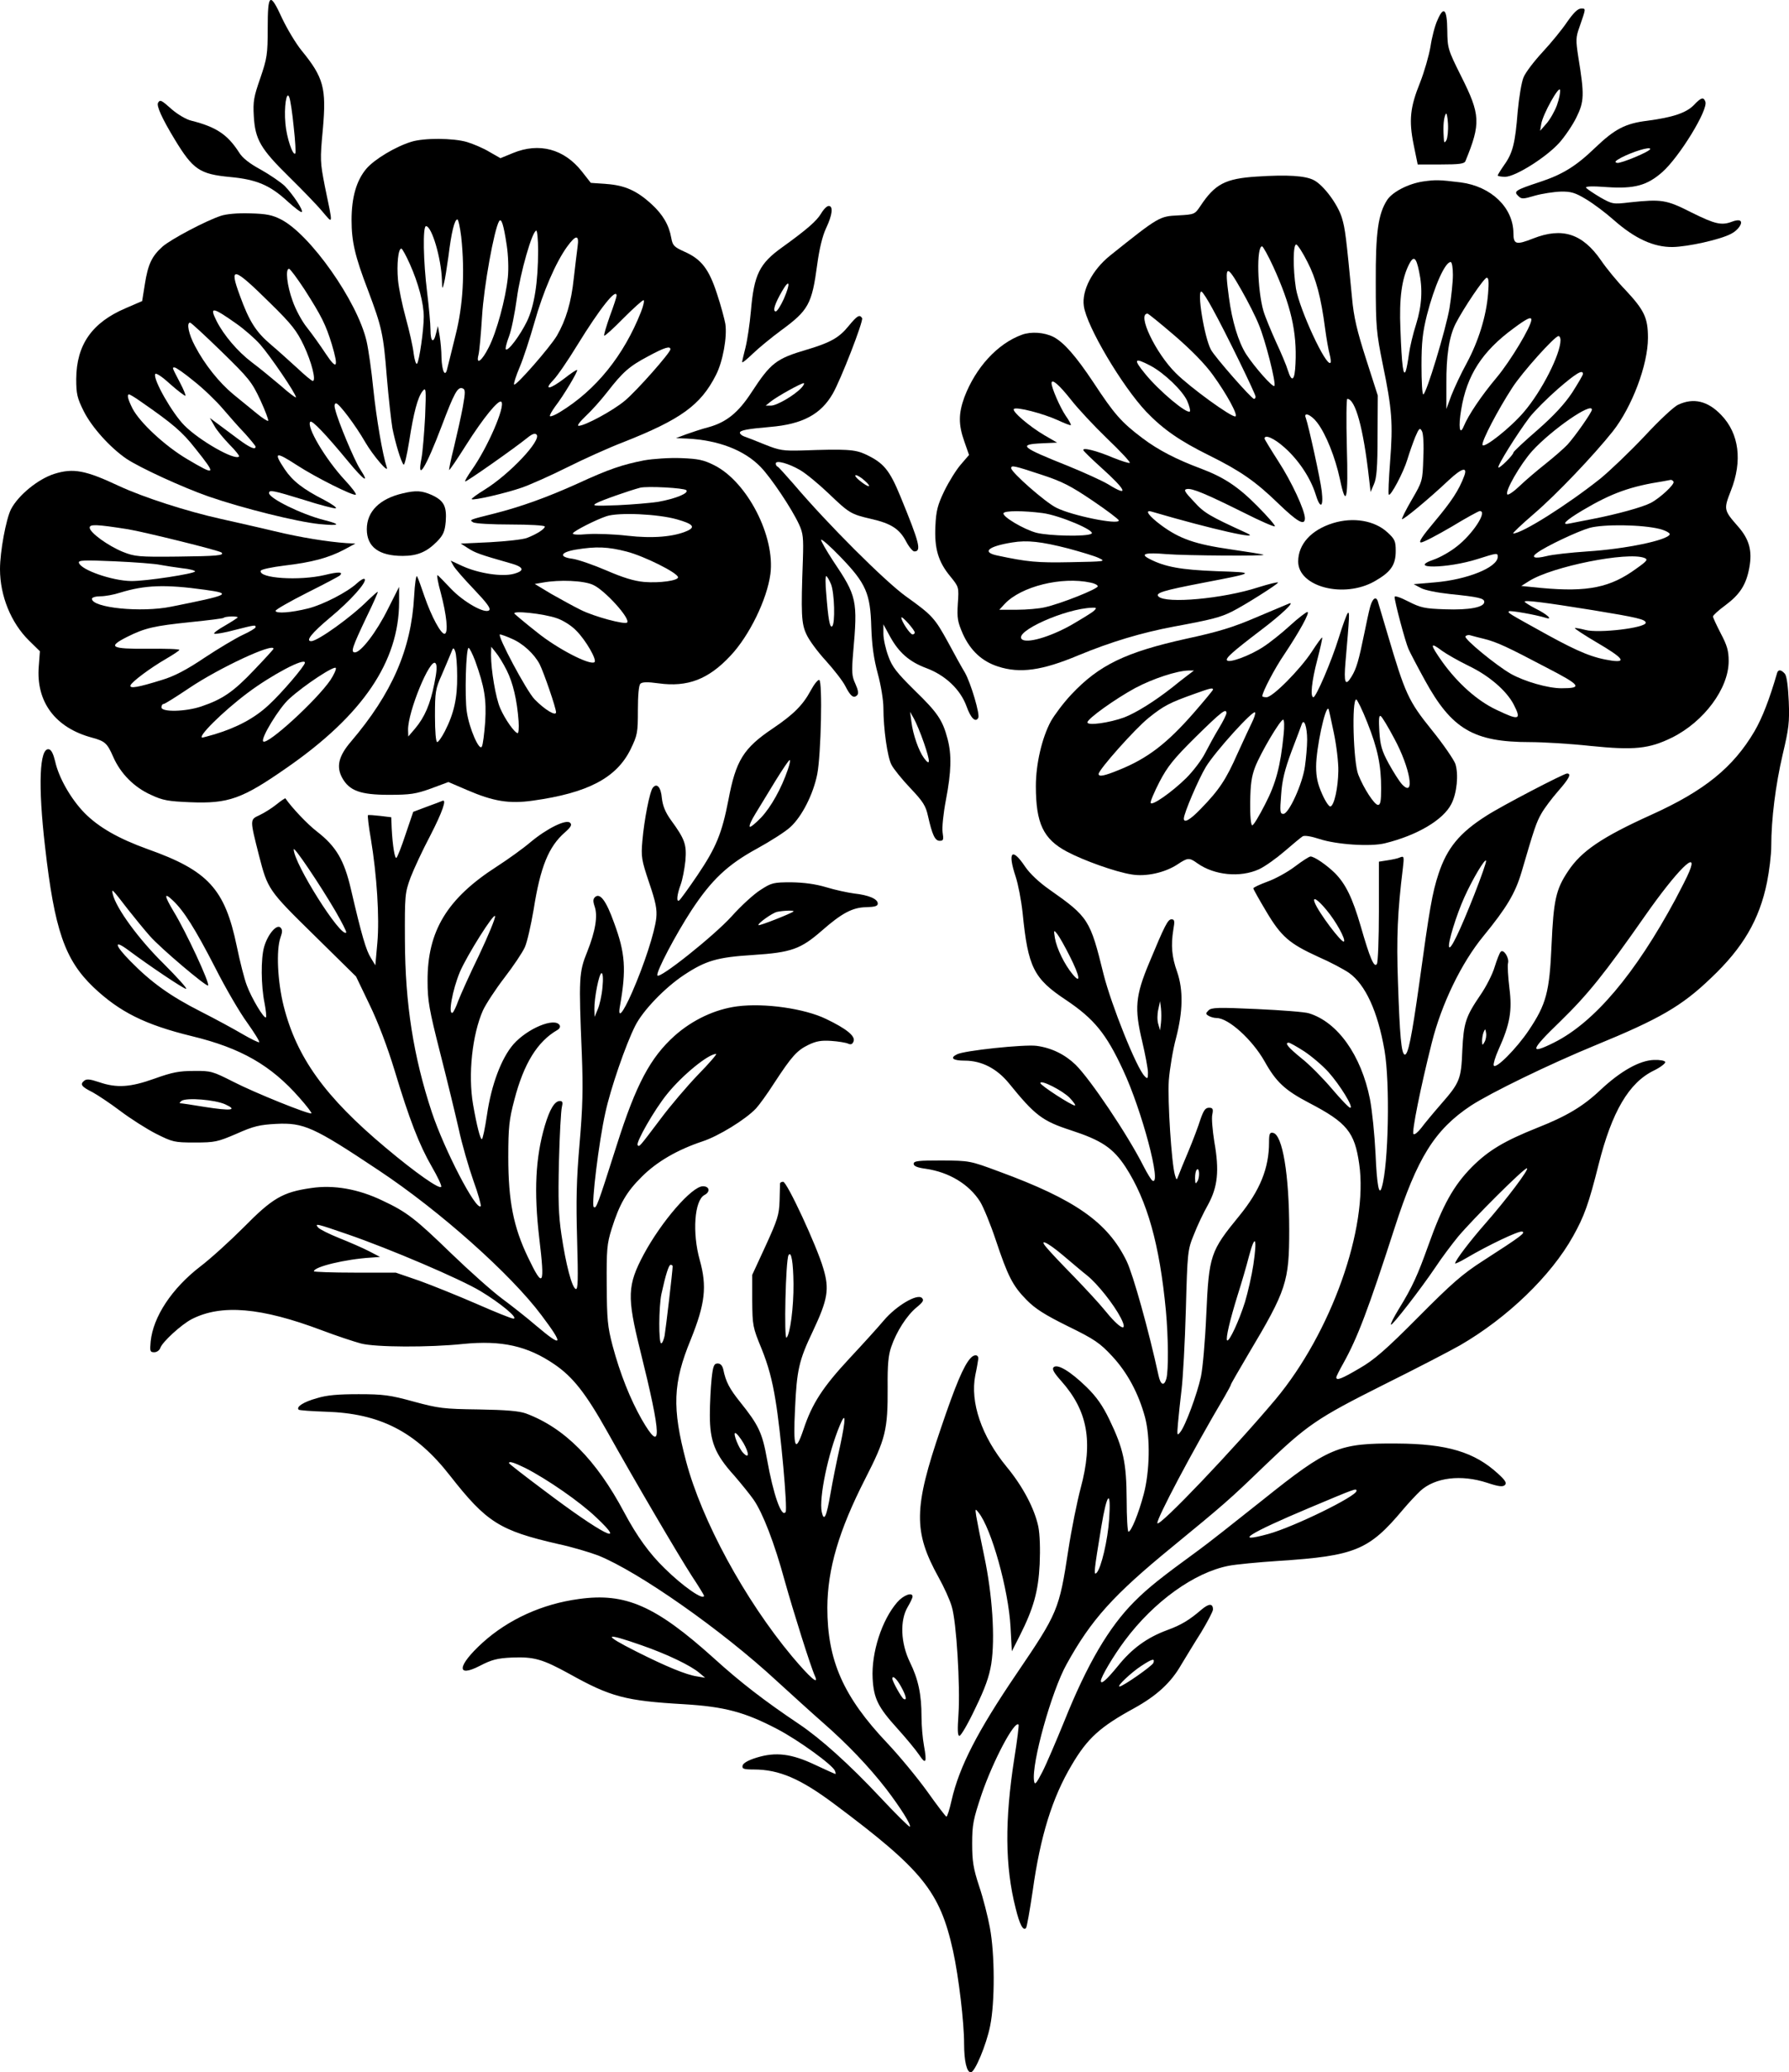
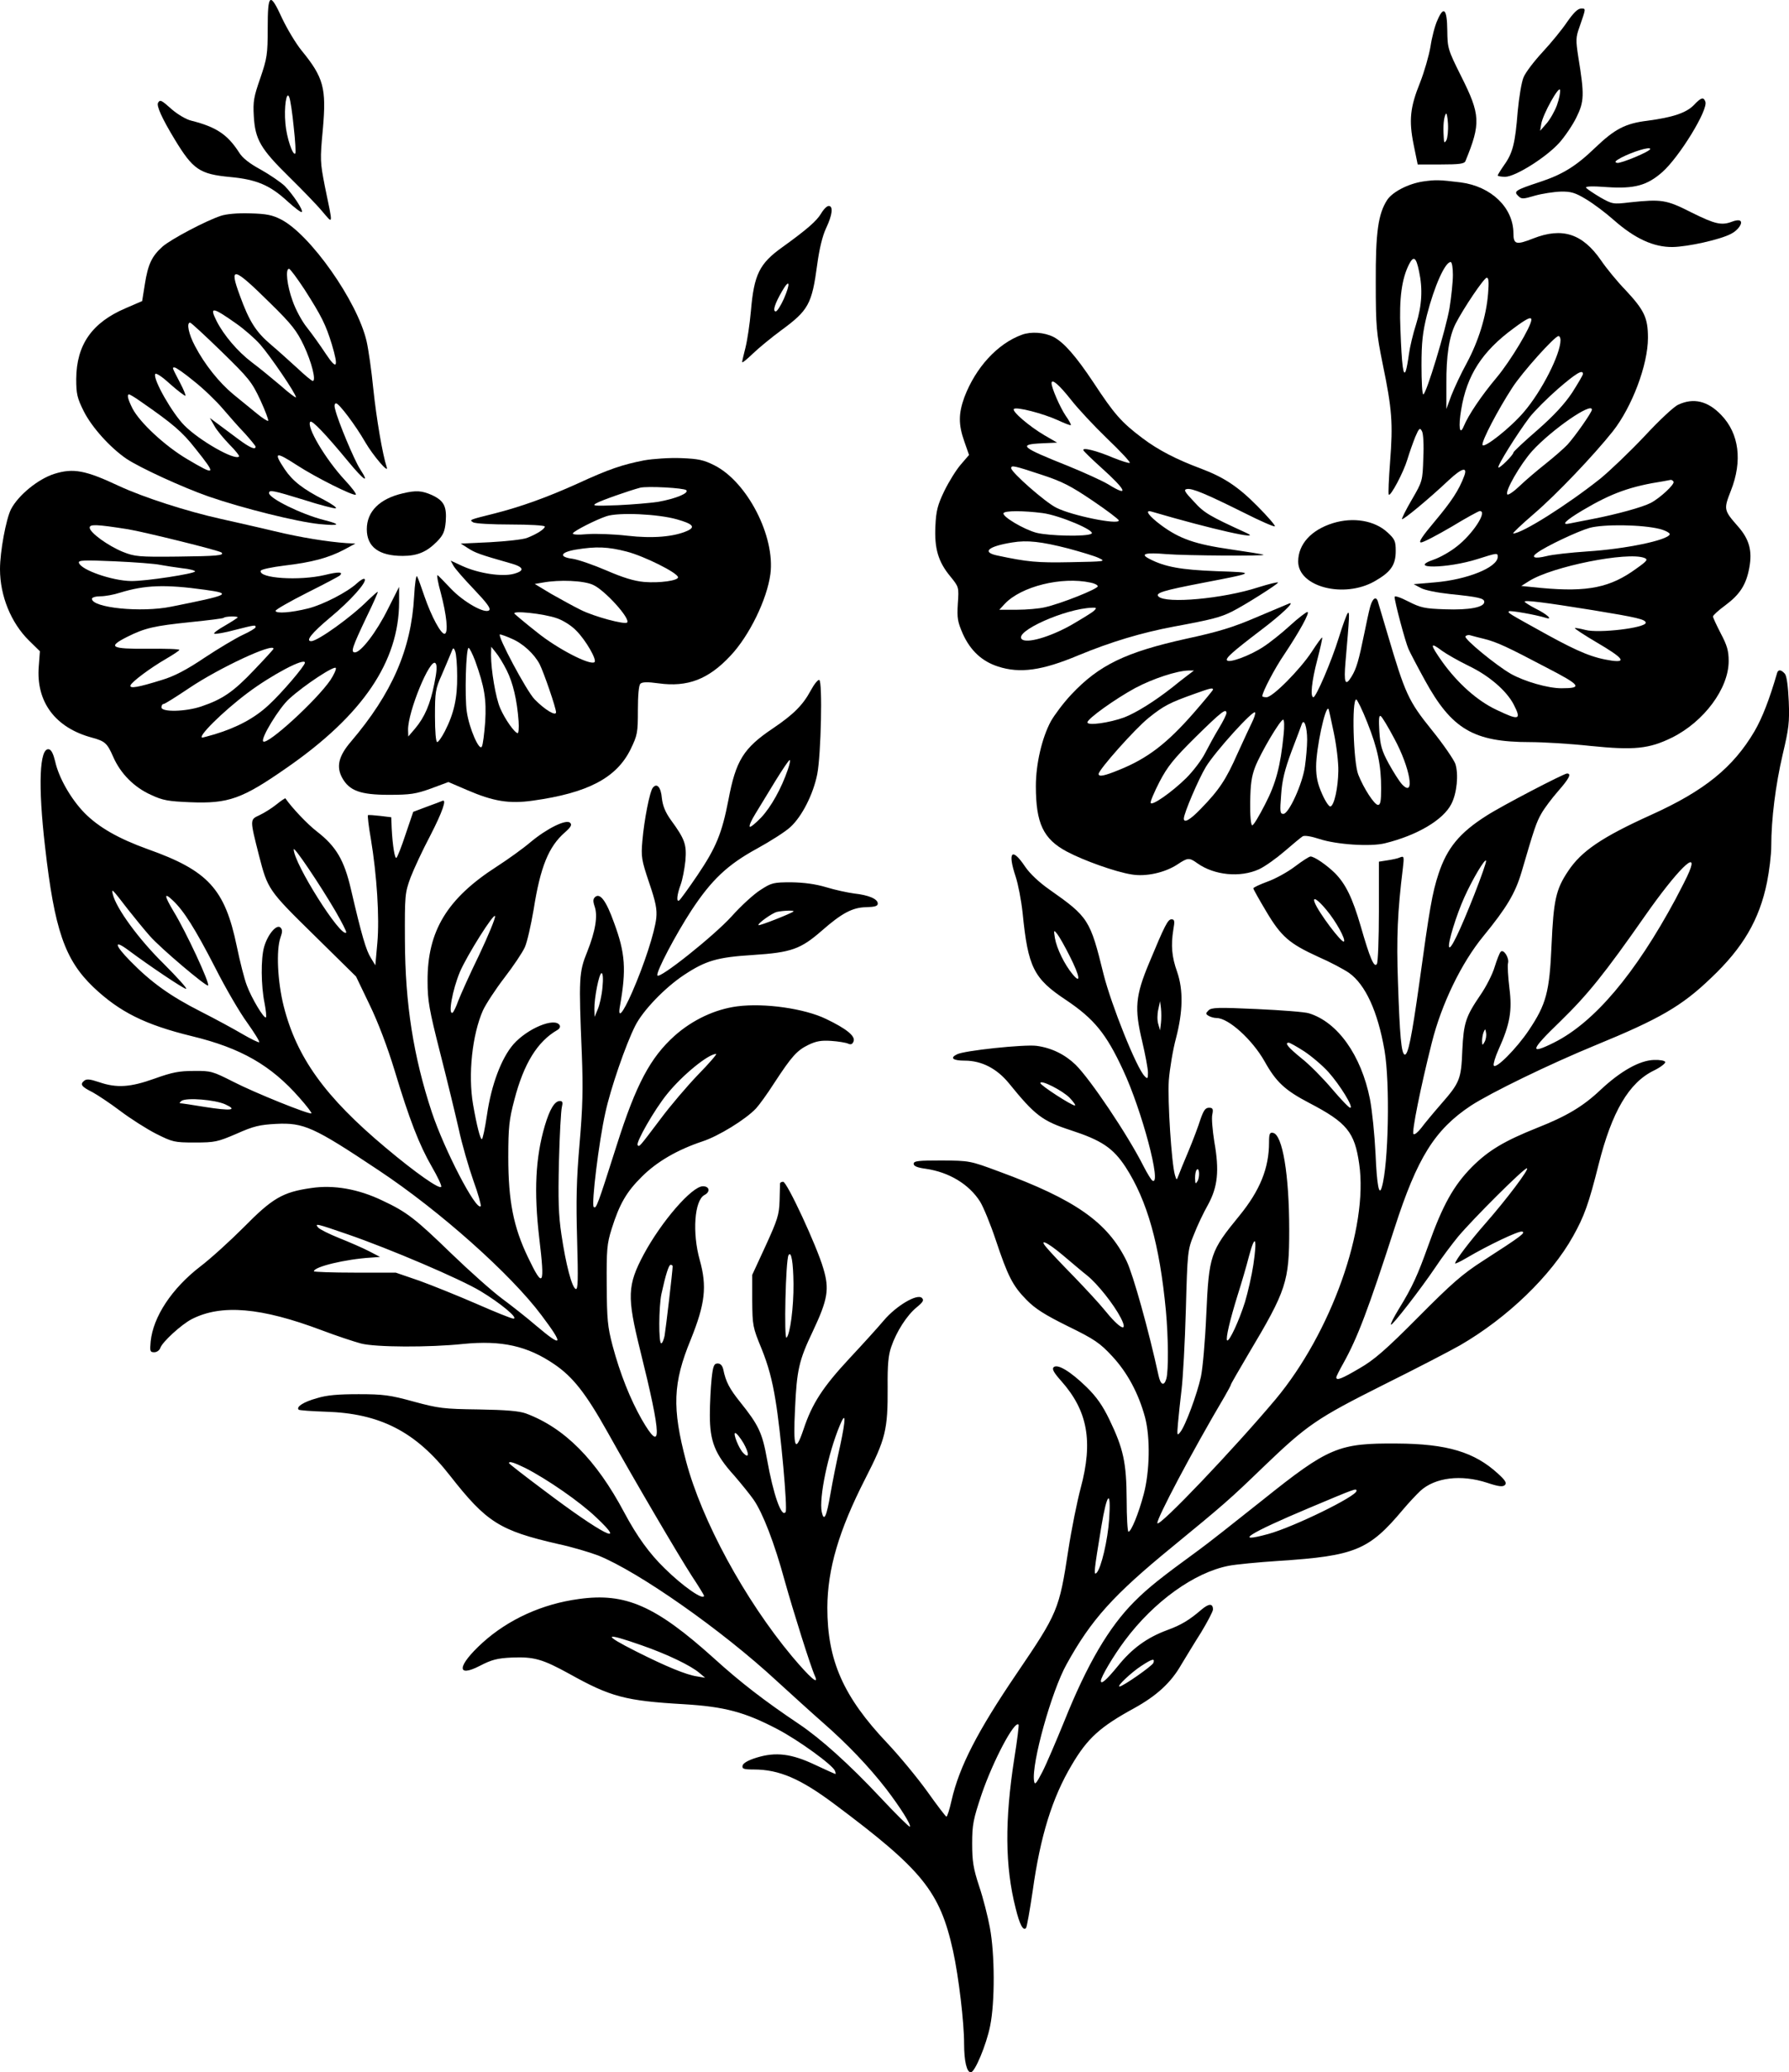
<svg xmlns="http://www.w3.org/2000/svg" version="1.0" width="797.907pt" height="923.815pt" viewBox="0 0 797.907 923.815" preserveAspectRatio="xMidYMid meet">
  <g transform="translate(-98,966.815) scale(0.1,-0.1)" fill="#000000" stroke="none">
    <path d="M2174 9543 c0 -118 -3 -135 -33 -223 -29 -83 -33 -104 -29 -170 6 -104 30 -145 157 -270 59 -58 126 -127 149 -155 49 -57 48 -66 11 112 -21 108 -22 118 -9 256 16 182 4 229 -95 350 -26 32 -64 96 -86 142 -55 120 -65 114 -65 -42z m116 -441 c7 -62 10 -115 7 -118 -11 -12 -39 72 -44 133 -7 73 5 150 17 118 5 -11 14 -71 20 -133z" />
    <path d="M7970 9571 c-22 -33 -71 -93 -110 -135 -38 -41 -77 -92 -85 -113 -9 -21 -20 -89 -26 -152 -11 -141 -22 -185 -60 -238 -16 -23 -29 -44 -29 -47 0 -3 15 -6 33 -6 45 0 182 86 241 151 25 28 60 79 77 114 35 71 36 100 8 271 -11 72 -11 86 5 130 30 87 30 84 8 84 -15 0 -34 -19 -62 -59z m-46 -372 c-10 -27 -31 -64 -47 -82 l-28 -32 5 30 c7 44 80 174 84 152 2 -10 -4 -40 -14 -68z" />
    <path d="M7391 9578 c-11 -23 -25 -77 -31 -118 -7 -41 -28 -113 -46 -159 -45 -111 -51 -169 -29 -278 l18 -88 103 0 c83 0 105 3 110 15 69 168 67 207 -19 378 -60 120 -61 126 -62 205 -1 95 -16 111 -44 45z m40 -535 c-9 -15 -11 -12 -12 17 -3 47 0 82 9 100 4 8 8 -11 10 -42 2 -32 -2 -66 -7 -75z" />
    <path d="M8535 9200 c-34 -35 -94 -55 -207 -70 -99 -12 -146 -37 -233 -120 -86 -83 -146 -120 -250 -154 -106 -35 -115 -41 -94 -61 15 -15 21 -15 75 1 32 9 84 17 115 18 46 1 65 -5 113 -34 32 -19 88 -61 124 -93 94 -83 178 -121 262 -120 67 1 213 33 261 59 32 16 54 50 40 58 -5 4 -21 2 -36 -4 -47 -18 -76 -11 -181 41 -112 57 -133 60 -275 45 -75 -9 -78 -8 -133 23 -30 18 -58 37 -62 42 -4 7 29 8 94 3 121 -8 178 7 246 67 76 67 206 279 192 314 -8 22 -19 19 -51 -15z m-195 -196 c0 -11 -130 -65 -147 -62 -14 3 -10 8 17 23 52 27 130 51 130 39z" />
    <path d="M1685 9210 c-8 -13 17 -69 74 -163 82 -135 111 -155 248 -168 117 -11 177 -36 256 -109 32 -29 60 -50 63 -47 8 7 -39 78 -76 116 -18 17 -66 50 -107 73 -50 27 -82 52 -97 77 -51 79 -101 113 -212 141 -23 5 -61 28 -87 50 -48 43 -53 45 -62 30z" />
-     <path d="M2814 9036 c-71 -22 -164 -78 -200 -120 -44 -52 -66 -127 -66 -229 0 -95 15 -161 73 -312 62 -165 69 -195 84 -385 8 -96 20 -200 25 -230 13 -66 39 -152 50 -163 4 -5 15 42 25 104 20 129 38 196 60 224 15 18 16 10 11 -115 -4 -74 -11 -157 -16 -184 -22 -111 19 -44 90 143 56 148 71 176 93 168 13 -5 13 -16 1 -84 -8 -43 -26 -123 -39 -177 -14 -55 -23 -101 -22 -103 2 -2 36 48 75 110 78 123 146 206 158 194 19 -19 -61 -204 -132 -304 -18 -26 -32 -49 -29 -51 3 -4 220 148 279 196 20 16 32 20 39 13 24 -24 -120 -177 -232 -246 -34 -21 -60 -40 -57 -42 6 -7 150 26 222 51 38 13 130 54 204 91 74 37 187 88 250 112 256 101 345 165 413 299 31 60 51 171 42 229 -4 22 -20 82 -37 133 -36 111 -70 155 -145 188 -46 21 -53 27 -59 61 -10 58 -38 105 -87 150 -66 61 -120 85 -202 91 l-70 5 -40 51 c-79 100 -190 130 -307 82 l-56 -23 -49 28 c-26 16 -71 35 -100 44 -61 18 -192 19 -249 1z m223 -423 c17 -159 8 -308 -25 -438 -16 -66 -33 -133 -37 -149 -9 -43 -24 -14 -26 49 0 28 -4 70 -8 95 l-8 45 -8 -32 c-11 -48 -25 -40 -25 15 0 26 -7 102 -15 167 -17 137 -20 295 -5 295 26 0 68 -144 71 -240 1 -42 2 -43 9 -15 5 17 13 71 20 120 13 106 27 165 40 165 4 0 12 -35 17 -77z m203 -38 c7 -46 9 -106 5 -144 -10 -95 -50 -243 -85 -311 -31 -62 -58 -81 -46 -34 4 14 11 92 16 172 8 134 54 387 76 424 10 16 20 -14 34 -107z m140 -23 c0 -142 -17 -249 -50 -317 -31 -63 -84 -134 -94 -124 -3 3 3 28 14 57 11 28 26 104 35 169 15 114 69 303 87 303 4 0 8 -39 8 -88z m176 16 c-3 -24 -11 -87 -17 -141 -11 -106 -35 -186 -75 -255 -30 -51 -183 -226 -191 -218 -3 3 8 38 25 78 17 40 46 130 66 200 38 135 94 265 145 336 40 55 55 55 47 0z m-748 -77 c38 -85 62 -175 62 -235 0 -58 -20 -198 -30 -209 -4 -5 -11 15 -15 45 -3 29 -19 100 -35 158 -16 58 -32 135 -35 171 -6 68 1 139 15 139 4 0 21 -31 38 -69z m922 -141 c0 -5 -13 -46 -30 -91 -16 -46 -28 -85 -25 -87 2 -3 41 32 85 77 44 44 85 81 90 81 5 0 0 -24 -11 -52 -77 -195 -201 -349 -362 -447 -21 -13 -41 -21 -44 -18 -3 3 8 22 23 43 38 49 103 158 98 163 -2 2 -28 -15 -57 -38 -64 -49 -94 -54 -50 -8 17 17 66 88 108 157 101 164 175 257 175 220z m240 -239 c0 -15 -150 -185 -203 -229 -52 -44 -178 -112 -206 -112 -9 0 5 18 31 43 25 23 68 71 96 107 70 90 98 115 183 160 74 40 99 47 99 31z" />
-     <path d="M6585 8881 c-140 -9 -186 -33 -251 -131 -25 -37 -26 -38 -98 -42 -85 -4 -87 -5 -306 -180 -78 -63 -126 -155 -116 -224 12 -90 171 -358 279 -472 74 -77 148 -129 282 -195 137 -68 205 -115 306 -213 85 -82 119 -102 119 -66 -1 37 -59 162 -118 253 -34 53 -62 99 -62 102 0 20 42 2 87 -38 64 -56 117 -136 140 -208 21 -70 37 -63 28 12 -6 53 -59 293 -71 326 -12 29 24 15 51 -21 39 -51 80 -154 101 -251 28 -135 38 -93 31 144 -3 117 -2 213 2 213 36 0 72 -131 97 -355 l7 -60 15 35 c12 27 16 75 16 215 l1 180 -52 162 c-41 128 -55 186 -63 275 -26 268 -30 306 -45 355 -18 60 -82 146 -125 168 -38 20 -118 25 -255 16z m226 -380 c39 -75 61 -159 79 -297 6 -45 15 -96 20 -114 5 -19 7 -36 4 -39 -19 -20 -138 237 -154 331 -14 90 -13 201 2 196 7 -3 29 -37 49 -77z m-152 -22 c78 -171 106 -290 99 -432 -3 -75 -16 -87 -34 -30 -6 21 -30 78 -53 127 -22 49 -48 111 -56 138 -27 93 -32 288 -6 288 4 0 27 -41 50 -91z m-141 -106 c28 -49 62 -116 76 -151 29 -68 78 -261 70 -274 -6 -10 -88 83 -126 141 -35 55 -63 148 -77 254 -20 148 -12 152 57 30z m-129 -83 c55 -99 191 -378 191 -390 0 -6 -3 -10 -7 -10 -11 0 -175 187 -192 219 -30 55 -64 268 -42 259 5 -1 28 -37 50 -78z m-169 -119 c73 -63 135 -126 170 -175 63 -87 113 -180 100 -184 -16 -6 -202 129 -266 193 -90 89 -174 265 -126 265 4 0 59 -45 122 -99z m-109 -133 c62 -33 143 -111 164 -157 10 -23 15 -44 12 -47 -13 -13 -138 92 -199 167 -55 67 -50 75 23 37z" />
    <path d="M7326 8859 c-65 -10 -135 -46 -159 -82 -40 -62 -52 -143 -51 -367 0 -200 3 -226 31 -365 42 -202 46 -265 33 -434 -6 -79 -9 -145 -6 -148 8 -9 66 100 83 157 9 30 25 75 35 100 17 40 21 43 30 26 6 -10 9 -61 6 -120 -3 -102 -4 -104 -51 -185 -27 -46 -46 -85 -44 -87 5 -5 120 90 209 174 59 55 85 61 68 17 -23 -62 -57 -113 -130 -200 -58 -69 -75 -95 -62 -95 10 0 71 32 136 70 64 39 121 70 126 70 36 0 -32 -104 -104 -159 -29 -23 -74 -48 -100 -57 -125 -43 59 -41 194 2 88 28 90 28 90 10 0 -47 -136 -102 -281 -114 l-94 -8 32 -17 c18 -10 74 -21 130 -27 128 -13 153 -19 153 -35 0 -24 -67 -37 -175 -33 -91 3 -109 7 -164 35 -35 18 -61 27 -61 20 0 -21 48 -201 62 -232 7 -16 40 -79 73 -139 120 -219 218 -276 469 -276 56 0 177 -7 269 -17 196 -20 262 -13 364 37 143 71 253 219 253 341 0 46 -7 70 -35 123 -19 37 -35 71 -35 76 0 5 24 27 54 49 66 49 94 92 108 168 14 76 0 127 -50 184 -64 73 -65 76 -32 160 52 132 37 254 -43 337 -60 63 -124 78 -192 46 -19 -8 -86 -71 -150 -140 -64 -68 -154 -154 -198 -190 -146 -116 -348 -244 -388 -244 -5 0 37 40 94 89 98 84 264 258 350 366 86 109 157 297 157 417 0 89 -16 123 -100 213 -37 38 -86 98 -109 132 -83 120 -173 149 -303 98 -76 -30 -88 -27 -88 24 -1 114 -99 208 -235 226 -99 12 -111 12 -169 4z m-17 -400 c17 -79 13 -152 -13 -236 -14 -43 -28 -103 -32 -133 -4 -30 -10 -64 -14 -75 -11 -29 -18 22 -24 185 -6 140 6 226 39 291 20 38 31 31 44 -32z m151 -16 c0 -32 -7 -98 -15 -148 -16 -94 -104 -385 -117 -385 -5 0 -8 58 -8 129 0 103 5 147 24 224 33 129 81 237 106 237 6 0 10 -26 10 -57z m157 -83 c-8 -102 -43 -213 -95 -310 -26 -47 -56 -112 -69 -145 l-22 -60 0 111 c-1 126 12 211 41 269 36 70 127 205 139 205 9 0 10 -20 6 -70z m193 -117 c0 -29 -93 -184 -155 -258 -68 -81 -126 -167 -147 -218 -18 -43 -24 -1 -11 75 25 154 94 260 233 362 59 44 80 54 80 39z m130 -91 c0 -63 -84 -228 -163 -320 -60 -71 -181 -166 -185 -147 -4 17 68 155 133 255 43 67 189 230 206 230 5 0 9 -8 9 -18z m100 -151 c0 -5 -22 -42 -48 -83 -34 -51 -81 -102 -155 -167 -59 -51 -107 -96 -107 -100 0 -11 -62 -72 -67 -67 -7 6 84 151 139 224 23 29 80 86 127 127 80 69 111 88 111 66z m40 -159 c0 -12 -76 -120 -109 -156 -14 -15 -57 -53 -96 -84 -38 -30 -91 -75 -117 -100 -26 -25 -51 -42 -55 -38 -13 12 58 135 111 194 87 95 266 219 266 184z m364 -321 c7 -11 -61 -74 -102 -95 -37 -19 -149 -50 -257 -71 -44 -8 -90 -18 -102 -20 -44 -10 -22 12 55 58 130 77 213 107 362 130 14 3 28 5 32 6 4 0 9 -3 12 -8z m-61 -211 c26 -7 46 -18 44 -24 -9 -26 -196 -65 -367 -76 -74 -5 -157 -14 -183 -21 -53 -13 -71 -6 -41 15 39 29 181 96 234 111 63 17 233 15 313 -5z m-69 -129 c17 -7 13 -13 -35 -47 -116 -85 -217 -106 -424 -87 l-90 9 35 22 c103 65 439 132 514 103z m-229 -233 c195 -32 235 -41 235 -56 0 -23 -210 -48 -269 -32 -24 6 -45 10 -47 8 -2 -2 42 -31 98 -64 116 -68 134 -90 67 -81 -82 12 -143 36 -289 116 -175 97 -176 97 -170 104 5 5 119 -15 164 -29 35 -11 6 16 -45 41 -27 14 -49 28 -49 31 0 8 88 -3 305 -38z m-485 -128 c59 -15 105 -37 278 -128 153 -79 162 -92 66 -92 -60 0 -164 30 -225 64 -65 37 -210 156 -203 167 3 5 13 8 22 5 10 -3 37 -10 62 -16z m-187 -54 c18 -13 70 -43 117 -66 92 -44 169 -111 201 -172 36 -70 25 -73 -79 -23 -84 40 -170 117 -238 211 -58 82 -58 93 -1 50z" />
-     <path d="M4642 8716 c-20 -33 -62 -70 -173 -150 -102 -73 -126 -121 -140 -285 -5 -57 -16 -130 -24 -162 -8 -31 -15 -61 -15 -65 0 -5 21 12 48 38 26 25 82 71 124 102 124 91 139 117 163 296 9 67 23 126 39 160 29 61 33 100 12 100 -8 0 -23 -15 -34 -34z m-166 -380 c-14 -31 -30 -56 -36 -56 -15 0 -5 33 28 90 34 59 39 37 8 -34z" />
+     <path d="M4642 8716 c-20 -33 -62 -70 -173 -150 -102 -73 -126 -121 -140 -285 -5 -57 -16 -130 -24 -162 -8 -31 -15 -61 -15 -65 0 -5 21 12 48 38 26 25 82 71 124 102 124 91 139 117 163 296 9 67 23 126 39 160 29 61 33 100 12 100 -8 0 -23 -15 -34 -34m-166 -380 c-14 -31 -30 -56 -36 -56 -15 0 -5 33 28 90 34 59 39 37 8 -34z" />
    <path d="M1965 8706 c-67 -22 -222 -104 -260 -137 -48 -43 -65 -79 -79 -168 l-12 -75 -74 -32 c-150 -64 -219 -163 -220 -315 0 -67 4 -85 34 -145 36 -71 117 -161 190 -211 60 -40 249 -127 366 -168 153 -53 395 -113 494 -123 93 -9 100 -2 21 18 -102 26 -245 97 -245 120 0 16 18 12 155 -30 71 -23 135 -39 142 -38 8 2 -16 19 -52 38 -94 48 -140 84 -175 136 -52 78 -42 81 55 18 83 -54 253 -139 262 -131 3 4 -19 33 -49 65 -88 95 -173 240 -154 260 8 8 69 -56 169 -177 70 -85 98 -103 53 -34 -25 38 -99 214 -111 266 -5 17 -3 27 4 27 13 0 87 -98 130 -173 35 -60 106 -143 96 -112 -19 57 -46 217 -60 349 -8 83 -22 178 -30 213 -41 178 -252 477 -382 543 -39 20 -65 25 -138 27 -54 2 -106 -3 -130 -11z m373 -328 c76 -119 95 -157 122 -245 31 -104 23 -117 -27 -42 -23 35 -60 87 -83 116 -23 28 -52 82 -65 120 -25 68 -33 143 -16 143 5 0 36 -42 69 -92z m-152 -62 c96 -94 118 -123 149 -188 35 -74 56 -158 40 -158 -5 0 -36 26 -70 58 -34 31 -87 79 -118 105 -66 56 -96 104 -137 217 -50 135 -30 130 136 -34z m-150 -92 c34 -24 81 -65 104 -91 45 -51 160 -220 160 -236 0 -4 -30 18 -67 51 -38 32 -96 80 -131 106 -62 47 -124 120 -156 183 -33 66 -19 64 90 -13z m-68 -123 c122 -119 135 -135 173 -216 22 -48 38 -90 35 -93 -3 -2 -27 13 -52 34 -26 21 -72 59 -103 84 -63 52 -128 133 -171 215 -29 54 -39 105 -22 105 4 0 67 -58 140 -129z m-123 -132 c42 -33 99 -88 128 -122 28 -33 73 -84 100 -112 26 -29 47 -55 47 -58 0 -16 -27 -4 -79 35 -31 23 -71 53 -90 67 l-35 26 20 -35 c10 -19 41 -56 67 -83 27 -27 46 -51 43 -54 -19 -19 -178 72 -244 139 -53 53 -139 203 -130 228 2 8 29 -9 67 -44 35 -31 66 -54 68 -52 2 2 -8 28 -24 58 -37 71 -36 68 -24 68 6 0 45 -27 86 -61z m-237 -91 c143 -99 185 -135 243 -209 96 -120 93 -124 -37 -47 -98 58 -210 162 -243 225 -21 42 -26 63 -15 63 3 0 27 -14 52 -32z" />
-     <path d="M4765 8215 c-42 -52 -81 -74 -185 -105 -139 -41 -162 -59 -249 -192 -58 -89 -111 -132 -190 -154 -31 -8 -76 -23 -101 -32 l-45 -17 50 -2 c139 -7 254 -51 327 -126 46 -47 140 -187 172 -257 18 -39 20 -59 17 -155 -9 -244 -7 -287 16 -335 11 -25 50 -78 87 -118 36 -40 75 -90 86 -112 23 -45 37 -57 53 -41 7 7 5 22 -8 51 -16 34 -17 53 -10 137 21 236 17 253 -90 412 -30 46 -54 88 -53 93 2 5 41 -29 87 -77 114 -118 133 -163 137 -313 3 -83 11 -140 29 -207 14 -51 25 -119 25 -151 0 -95 18 -221 36 -255 9 -18 47 -65 84 -104 57 -60 69 -79 79 -125 19 -84 31 -110 52 -110 17 0 18 5 13 38 -3 21 3 82 15 145 24 125 26 201 7 272 -22 83 -44 116 -146 215 -80 79 -101 105 -118 153 -12 32 -22 77 -22 100 l0 42 30 -55 c39 -71 86 -112 161 -140 86 -32 153 -96 180 -171 19 -53 40 -73 52 -51 9 14 -33 155 -59 201 -15 25 -49 86 -75 135 -60 109 -70 121 -189 206 -94 68 -349 322 -500 500 -36 41 -68 77 -72 78 -5 2 -8 8 -8 14 0 16 56 1 108 -29 26 -15 83 -62 127 -104 93 -89 100 -93 190 -114 89 -20 127 -45 156 -100 13 -25 30 -45 37 -45 33 0 23 38 -62 245 -49 119 -75 150 -156 188 -47 22 -87 24 -285 17 -81 -2 -98 0 -165 27 -41 17 -83 33 -92 36 -10 4 -18 11 -18 16 0 11 32 17 135 26 144 12 226 56 279 148 36 62 138 325 131 337 -11 18 -22 11 -60 -35z m-210 -275 c-30 -33 -110 -80 -136 -80 l-24 0 25 20 c30 23 131 79 144 80 5 0 1 -9 -9 -20z m282 -415 c36 -32 17 -32 -22 0 -16 13 -25 24 -18 25 7 0 25 -11 40 -25z m-151 -460 c16 -38 20 -180 5 -189 -10 -7 -17 31 -26 147 -4 42 -4 77 0 77 3 0 13 -16 21 -35z m374 -217 c0 -4 -5 -8 -10 -8 -11 0 -50 59 -50 75 1 11 60 -55 60 -67z m41 -492 c29 -85 29 -106 0 -67 -23 31 -49 104 -56 161 l-6 45 17 -30 c9 -16 30 -65 45 -109z" />
    <path d="M5538 8176 c-110 -40 -207 -147 -257 -279 -26 -72 -27 -121 0 -197 l21 -60 -37 -43 c-20 -23 -53 -76 -73 -117 -30 -62 -37 -89 -40 -156 -5 -100 12 -160 67 -226 38 -47 38 -47 33 -121 -4 -65 -1 -81 23 -136 34 -74 85 -121 156 -144 98 -32 197 -18 359 50 145 60 282 101 426 128 168 31 207 41 259 67 56 28 204 122 205 129 0 4 -40 -6 -88 -21 -157 -51 -412 -74 -445 -41 -16 16 22 27 198 61 239 46 239 46 60 52 -158 6 -230 19 -299 55 -43 22 -18 29 76 21 87 -7 450 -9 433 -3 -5 3 -71 13 -145 24 -160 23 -228 47 -310 107 -58 43 -78 72 -42 61 266 -78 498 -130 422 -95 -166 76 -189 89 -235 140 -41 43 -47 53 -32 56 23 5 85 -21 254 -105 73 -37 135 -64 139 -61 3 3 -32 44 -78 90 -85 86 -148 128 -251 167 -108 40 -192 83 -263 137 -93 70 -125 107 -217 247 -78 117 -131 178 -178 203 -42 21 -100 25 -141 10z m218 -289 c31 -40 104 -118 162 -174 59 -56 104 -105 101 -108 -4 -3 -37 8 -75 23 -75 32 -138 47 -132 33 2 -5 37 -39 78 -76 115 -103 128 -135 33 -76 -27 16 -106 52 -177 81 -213 85 -228 97 -118 102 l67 3 -57 33 c-68 40 -146 107 -136 117 11 11 130 -20 196 -50 30 -14 56 -24 58 -22 2 2 -8 21 -23 42 -25 37 -63 124 -63 145 0 22 33 -6 86 -73z m-134 -334 c95 -31 132 -50 230 -116 65 -44 118 -84 118 -89 0 -21 -211 22 -279 57 -49 24 -201 158 -201 176 0 14 11 12 132 -28z m8 -172 c76 -10 239 -79 218 -92 -21 -14 -189 -10 -245 4 -57 15 -156 74 -147 88 7 11 88 11 174 0z m115 -158 c55 -15 116 -33 135 -42 34 -16 30 -16 -125 -19 -149 -3 -192 1 -328 30 -70 15 -39 41 68 58 66 11 129 4 250 -27z m99 -152 c16 -3 31 -10 32 -16 4 -11 -164 -78 -236 -94 -25 -6 -81 -11 -124 -11 l-79 0 24 26 c73 78 254 123 383 95z m16 -125 c-8 -8 -54 -36 -102 -64 -96 -54 -200 -84 -221 -63 -34 34 194 136 313 140 21 1 22 -1 10 -13z" />
    <path d="M3853 7616 c-97 -19 -157 -39 -298 -104 -135 -61 -252 -103 -370 -133 -112 -28 -113 -28 -95 -39 8 -6 84 -10 168 -10 83 0 152 -4 152 -9 0 -11 -36 -34 -80 -51 -19 -7 -93 -15 -165 -19 l-130 -6 33 -21 c31 -20 52 -28 186 -66 63 -17 69 -34 17 -48 -52 -14 -157 2 -229 35 l-52 24 12 -22 c6 -12 47 -59 91 -105 57 -60 77 -86 69 -94 -18 -18 -114 36 -171 96 -28 30 -55 57 -59 60 -5 3 1 -33 14 -79 26 -99 34 -176 18 -182 -16 -5 -60 77 -91 167 -14 41 -28 81 -33 89 -4 7 -10 -33 -13 -90 -13 -236 -99 -432 -281 -646 -56 -65 -67 -112 -40 -162 32 -58 81 -76 209 -76 96 0 120 4 187 28 l78 29 84 -36 c116 -50 187 -62 292 -47 245 34 373 101 436 228 31 64 33 74 33 175 0 66 4 111 11 118 8 8 31 9 81 2 130 -18 223 18 321 123 84 89 163 251 178 364 22 168 -103 411 -250 485 -48 24 -71 29 -149 32 -51 2 -124 -3 -164 -10z m188 -133 c13 -13 -47 -38 -126 -52 -33 -5 -114 -12 -180 -15 -106 -4 -117 -3 -95 9 23 13 146 56 195 69 33 8 196 -1 206 -11z m-42 -130 c71 -20 84 -34 47 -51 -60 -27 -155 -35 -268 -22 -60 7 -141 10 -179 7 -43 -4 -67 -2 -64 4 8 12 100 59 150 76 54 18 230 10 314 -14z m-223 -144 c77 -20 226 -94 228 -114 2 -15 -83 -27 -152 -21 -44 4 -93 19 -167 51 -58 25 -125 48 -150 52 -64 8 -57 29 13 41 91 15 143 13 228 -9z m-151 -148 c52 -23 168 -151 152 -168 -11 -10 -146 26 -206 56 -33 16 -92 49 -133 72 l-73 44 35 6 c76 14 184 9 225 -10z m-161 -149 c27 -9 65 -33 85 -54 43 -42 96 -134 82 -142 -22 -14 -166 61 -254 132 -51 40 -96 78 -102 84 -15 16 130 1 189 -20z m-202 -91 c50 -21 101 -68 125 -114 19 -38 73 -195 73 -214 0 -19 -50 11 -95 57 -36 36 -171 290 -155 290 4 0 28 -8 52 -19z m-243 -167 c1 -97 -14 -166 -55 -246 -14 -27 -29 -48 -34 -48 -6 0 -10 47 -10 116 0 106 2 121 30 183 16 37 34 80 41 97 10 27 12 27 19 9 5 -11 9 -61 9 -111z m80 69 c42 -117 51 -172 45 -273 -4 -52 -10 -102 -15 -110 -11 -22 -56 80 -67 155 -10 66 -4 285 8 285 4 0 17 -26 29 -57z m141 -43 c28 -56 46 -132 53 -227 2 -29 0 -53 -4 -53 -13 0 -57 62 -78 111 -20 45 -41 170 -41 237 l1 37 20 -25 c12 -14 34 -50 49 -80z m-323 -60 c-18 -91 -43 -149 -86 -200 l-30 -35 -1 30 c-1 80 98 321 122 297 8 -8 7 -34 -5 -92z" />
    <path d="M1223 7556 c-73 -23 -161 -95 -194 -158 -22 -44 -49 -188 -49 -267 0 -119 49 -239 129 -318 l49 -48 -5 -67 c-13 -158 73 -274 237 -318 58 -16 68 -24 95 -86 33 -75 94 -136 168 -169 53 -25 78 -29 174 -33 172 -7 232 14 434 155 337 234 498 472 499 736 l0 69 -50 -99 c-50 -101 -120 -193 -147 -193 -20 0 -12 23 52 158 30 61 52 112 50 112 -3 0 -22 -17 -43 -37 -73 -74 -225 -183 -254 -183 -27 0 3 37 83 104 92 76 168 161 155 173 -3 4 -19 -5 -34 -19 -42 -39 -150 -95 -217 -112 -76 -19 -144 -24 -146 -11 -1 5 62 41 139 80 78 39 144 74 148 78 16 16 -6 17 -67 2 -114 -27 -297 -15 -286 19 2 6 49 16 106 23 120 14 196 34 266 71 l50 27 -40 2 c-84 6 -204 25 -320 53 -66 16 -174 40 -240 55 -149 33 -343 95 -455 147 -149 70 -203 80 -287 54z m327 -247 c68 -11 410 -95 418 -104 14 -13 -20 -16 -194 -18 -176 -2 -193 0 -246 21 -66 27 -148 86 -148 108 0 16 30 15 170 -7z m145 -159 c22 -4 66 -11 98 -15 31 -3 57 -10 57 -14 0 -10 -220 -44 -285 -43 -84 1 -223 49 -233 81 -4 12 21 13 159 7 90 -4 182 -11 204 -16z m199 -111 c124 -17 111 -23 -149 -75 -136 -28 -355 -5 -355 35 0 6 17 11 38 11 20 0 60 7 87 16 111 34 200 38 379 13z m146 -123 c0 -2 -26 -19 -57 -37 -32 -18 -53 -34 -47 -36 7 -2 48 5 92 17 91 23 92 23 92 12 0 -4 -26 -20 -57 -34 -32 -15 -109 -61 -171 -102 -80 -54 -136 -83 -190 -99 -106 -33 -145 -40 -140 -24 6 16 89 78 160 119 31 18 58 36 58 39 0 4 -64 6 -142 5 -164 -1 -180 8 -91 53 80 40 120 49 284 66 78 8 144 16 147 19 6 7 62 8 62 2z m160 -140 c0 -2 -39 -45 -87 -95 -91 -96 -140 -130 -235 -162 -71 -24 -178 -26 -178 -4 0 8 4 15 10 15 5 0 56 32 114 71 134 90 376 203 376 175z m140 -62 c0 -14 -104 -136 -162 -189 -62 -58 -141 -100 -240 -130 -28 -8 -53 -15 -55 -15 -26 0 88 114 201 199 108 81 256 159 256 135z m114 -77 c-62 -91 -282 -292 -300 -274 -13 12 71 150 116 190 68 62 204 151 208 137 2 -6 -9 -30 -24 -53z" />
    <path d="M2777 7469 c-104 -24 -161 -81 -161 -160 0 -79 54 -119 160 -119 66 0 108 18 154 65 27 28 34 44 38 88 5 68 -8 93 -61 118 -45 20 -71 22 -130 8z" />
    <path d="M6925 7336 c-97 -30 -155 -94 -155 -171 0 -113 204 -166 341 -88 72 41 94 72 94 135 0 44 -4 53 -37 83 -57 53 -153 69 -243 41z" />
    <path d="M7091 6963 c-6 -21 -17 -74 -26 -118 -25 -122 -35 -157 -57 -193 -28 -46 -35 -28 -27 65 18 206 19 227 10 218 -5 -6 -23 -55 -40 -110 -32 -104 -101 -264 -113 -265 -15 0 -8 71 17 166 14 54 24 99 22 100 -2 2 -23 -27 -47 -64 -52 -79 -174 -202 -201 -202 -11 0 -19 2 -19 5 0 18 56 125 98 186 68 102 116 189 103 189 -5 0 -41 -27 -78 -61 -37 -34 -90 -76 -118 -94 -57 -38 -150 -73 -162 -61 -9 9 22 37 152 136 90 68 153 128 125 118 -8 -3 -73 -31 -145 -61 -102 -44 -169 -65 -313 -96 -271 -60 -390 -117 -514 -249 -35 -37 -75 -91 -91 -119 -40 -74 -67 -191 -67 -289 0 -166 33 -236 138 -292 75 -40 218 -91 289 -102 64 -11 149 8 205 45 45 30 52 31 88 5 76 -54 191 -65 275 -27 28 13 79 50 115 81 36 31 72 61 80 66 9 5 38 0 75 -12 76 -25 228 -35 292 -19 143 35 260 104 296 175 25 48 33 132 18 179 -7 19 -54 88 -106 152 -104 129 -118 161 -196 425 -22 74 -42 141 -44 148 -8 24 -24 12 -34 -25z m-815 -306 c-16 -12 -48 -37 -70 -55 -78 -61 -158 -111 -212 -132 -66 -24 -164 -38 -164 -22 0 16 123 104 213 153 79 42 186 77 237 78 l25 0 -29 -22z m114 -63 c0 -3 -39 -50 -86 -104 -119 -136 -206 -203 -333 -254 -66 -27 -91 -32 -91 -18 0 19 164 203 223 250 67 54 94 68 207 108 69 25 80 27 80 18z m688 -146 c47 -118 62 -192 62 -295 0 -56 -3 -73 -14 -73 -16 0 -64 74 -88 135 -22 55 -30 335 -9 335 4 0 27 -46 49 -102z m-149 -47 c12 -57 21 -134 20 -170 -1 -74 -18 -153 -35 -158 -6 -2 -23 23 -37 55 -20 45 -27 75 -27 123 0 81 41 272 55 257 2 -2 12 -50 24 -107z m-479 88 c0 -6 -15 -37 -34 -68 -19 -31 -46 -81 -61 -110 -15 -30 -53 -80 -84 -111 -64 -63 -154 -126 -159 -111 -2 6 16 48 39 93 36 69 63 103 162 201 115 113 137 130 137 106z m114 -41 c-9 -18 -38 -81 -65 -140 -50 -113 -80 -160 -163 -245 -47 -49 -76 -66 -76 -44 0 23 65 175 98 230 41 68 214 259 220 243 2 -6 -5 -26 -14 -44z m634 -71 c72 -132 95 -269 35 -205 -12 13 -38 54 -59 92 -31 57 -38 81 -42 144 -3 52 -2 73 6 68 6 -3 33 -48 60 -99z m-493 16 c-14 -140 -34 -217 -83 -311 -26 -51 -51 -93 -57 -93 -6 1 -10 42 -9 104 1 79 6 114 22 156 25 64 112 211 125 211 5 0 6 -30 2 -67z m105 -23 c0 -30 -5 -84 -10 -119 -11 -78 -72 -211 -96 -211 -15 0 -16 9 -10 85 4 64 16 112 46 193 23 59 43 114 46 122 10 28 24 -12 24 -70z" />
    <path d="M8906 6668 c-34 -117 -66 -200 -101 -260 -95 -161 -223 -265 -460 -372 -221 -100 -312 -162 -371 -251 -55 -82 -65 -130 -74 -330 -9 -210 -24 -264 -101 -379 -54 -81 -150 -178 -157 -157 -2 7 7 38 21 69 52 115 62 174 49 276 -6 50 -9 100 -6 111 6 24 -21 65 -33 50 -5 -5 -17 -36 -27 -68 -9 -31 -38 -88 -63 -124 -66 -97 -75 -124 -81 -248 -5 -128 -11 -143 -96 -240 -34 -39 -73 -86 -87 -105 -15 -19 -30 -32 -35 -27 -8 8 31 205 82 407 43 172 132 356 230 475 104 127 142 191 170 285 57 195 66 222 89 262 13 23 46 67 74 99 50 57 61 79 40 79 -14 0 -291 -144 -359 -188 -120 -76 -176 -144 -214 -259 -28 -85 -40 -154 -86 -489 -34 -242 -50 -320 -65 -317 -15 4 -22 84 -30 323 -7 199 -2 314 22 509 6 51 5 54 -13 47 -10 -5 -36 -10 -56 -13 l-38 -6 0 -221 c0 -121 -4 -227 -9 -235 -12 -19 -31 25 -72 168 -37 127 -67 188 -115 237 -38 37 -92 74 -109 74 -6 0 -37 -20 -70 -45 -33 -25 -88 -55 -122 -67 -35 -13 -63 -26 -63 -30 0 -4 26 -50 57 -102 67 -113 103 -144 232 -203 53 -23 115 -56 138 -72 73 -52 128 -172 158 -345 25 -144 18 -510 -12 -610 -12 -43 -22 8 -28 149 -4 83 -15 192 -25 244 -39 195 -144 343 -272 382 -18 6 -123 14 -233 19 -173 8 -202 7 -215 -6 -13 -13 -13 -16 0 -24 8 -5 24 -10 36 -10 53 0 159 -96 214 -193 52 -93 91 -129 200 -186 167 -87 202 -130 222 -271 42 -285 -125 -753 -373 -1050 -184 -219 -520 -572 -527 -552 -5 17 155 320 300 565 15 26 28 50 28 53 0 3 36 65 79 138 169 283 181 321 181 551 0 247 -30 425 -72 433 -15 3 -18 -4 -18 -42 0 -115 -40 -214 -132 -327 -130 -159 -136 -175 -148 -443 -5 -116 -16 -240 -24 -276 -17 -77 -69 -218 -92 -246 -14 -18 -15 -15 -10 41 3 33 10 101 16 150 6 50 15 209 19 355 7 258 8 267 36 335 15 39 43 98 63 133 43 79 51 151 28 280 -8 51 -13 106 -9 122 5 25 2 30 -15 30 -16 0 -24 -12 -38 -52 -9 -29 -33 -93 -54 -143 -21 -49 -41 -99 -45 -110 -7 -19 -8 -18 -15 6 -15 53 -33 332 -27 421 4 51 18 136 32 188 31 119 33 215 5 296 -24 67 -28 118 -17 187 7 39 6 47 -8 47 -16 0 -29 -24 -100 -195 -61 -146 -66 -202 -31 -348 14 -60 26 -123 26 -140 0 -28 -2 -30 -15 -16 -36 36 -148 316 -183 454 -60 244 -67 255 -242 378 -47 33 -87 71 -108 102 -59 88 -79 66 -42 -45 11 -33 25 -106 31 -162 24 -242 49 -292 194 -388 125 -84 179 -150 254 -312 84 -179 174 -519 131 -493 -6 4 -23 32 -39 63 -71 141 -238 389 -304 454 -48 46 -107 75 -174 84 -55 7 -324 -21 -355 -38 -33 -16 -18 -28 35 -28 75 0 143 -35 197 -101 116 -143 149 -168 275 -209 138 -45 189 -79 245 -164 97 -150 152 -345 180 -641 11 -120 12 -267 2 -303 -10 -35 -26 -28 -35 15 -43 198 -113 449 -142 509 -84 173 -229 275 -570 400 -129 48 -131 48 -255 49 -104 0 -125 -2 -125 -15 0 -10 16 -17 54 -22 104 -15 193 -69 242 -146 15 -24 47 -102 70 -171 54 -162 76 -205 137 -267 39 -40 82 -67 185 -118 119 -58 143 -75 197 -133 68 -73 118 -166 147 -273 24 -91 21 -242 -6 -343 -23 -87 -56 -167 -68 -167 -4 0 -8 64 -8 142 -1 166 -14 227 -77 358 -30 62 -57 101 -102 145 -72 70 -130 105 -147 88 -8 -8 2 -25 35 -62 117 -132 142 -268 86 -476 -16 -60 -41 -184 -55 -275 -41 -269 -47 -282 -231 -553 -174 -256 -256 -415 -290 -565 -9 -40 -19 -72 -23 -72 -3 0 -42 51 -86 113 -44 61 -124 158 -178 215 -196 207 -267 368 -267 604 1 172 51 343 169 574 91 178 101 217 100 409 -1 98 3 142 16 179 23 68 70 141 113 176 29 24 34 32 24 42 -21 21 -115 -35 -170 -100 -26 -31 -95 -107 -153 -169 -120 -129 -167 -202 -205 -316 -37 -110 -47 -86 -38 93 8 171 17 213 79 343 67 142 75 188 47 281 -29 100 -162 386 -179 386 -7 0 -13 -3 -14 -7 0 -5 -1 -39 -2 -78 -2 -62 -9 -84 -62 -200 l-60 -130 0 -115 c1 -111 2 -118 42 -215 29 -72 47 -137 62 -230 23 -137 54 -482 45 -497 -18 -28 -55 78 -83 235 -21 118 -38 153 -119 254 -49 61 -65 92 -76 146 -4 18 -13 27 -25 27 -16 0 -21 -10 -27 -67 -4 -38 -8 -111 -8 -163 0 -117 22 -174 109 -270 31 -36 70 -84 86 -107 41 -59 93 -193 139 -362 39 -139 116 -384 135 -425 19 -43 -23 -6 -103 89 -211 253 -402 605 -472 869 -63 238 -59 349 21 543 64 159 73 236 40 354 -34 121 -24 266 21 290 27 14 23 39 -7 39 -49 0 -185 -157 -264 -304 -73 -137 -75 -188 -16 -426 97 -390 99 -468 7 -309 -51 90 -96 202 -130 329 -22 84 -25 116 -26 270 -1 157 1 183 22 250 35 111 66 165 135 233 67 67 159 120 270 157 71 23 193 98 239 147 14 15 51 66 81 113 78 119 101 145 152 170 35 17 58 21 102 18 32 -2 66 -8 75 -12 13 -6 20 -3 25 10 9 23 -31 56 -123 100 -95 46 -274 72 -396 56 -99 -13 -199 -60 -279 -131 -108 -97 -172 -216 -258 -487 -86 -270 -92 -287 -103 -276 -11 11 23 291 52 420 23 107 91 304 133 387 34 68 132 170 218 227 97 64 148 79 308 89 170 11 212 26 306 108 89 78 137 104 198 105 39 1 52 5 52 16 0 21 -41 38 -105 45 -30 4 -86 16 -125 28 -47 14 -97 21 -155 22 -80 0 -89 -2 -138 -34 -29 -18 -87 -71 -129 -118 -80 -88 -325 -283 -331 -263 -6 16 81 181 152 290 89 135 160 203 292 275 60 33 128 76 150 97 51 47 101 145 119 235 17 86 24 415 9 420 -6 2 -23 -19 -38 -47 -35 -65 -77 -107 -169 -169 -131 -88 -165 -143 -198 -318 -29 -150 -55 -213 -138 -336 -40 -59 -77 -110 -82 -113 -13 -8 -10 25 7 71 8 22 17 69 21 106 6 72 -2 96 -65 182 -25 35 -36 63 -40 97 -4 49 -22 69 -40 47 -14 -16 -39 -144 -47 -238 -6 -70 -4 -84 30 -185 30 -88 36 -119 32 -159 -7 -63 -54 -208 -108 -331 -42 -95 -65 -121 -54 -61 29 163 24 236 -26 371 -35 98 -62 134 -84 116 -10 -9 -11 -18 -3 -42 15 -42 4 -110 -33 -203 -37 -91 -38 -117 -24 -455 6 -155 4 -237 -10 -400 -14 -160 -16 -254 -11 -428 5 -181 4 -223 -6 -220 -17 6 -44 108 -64 243 -13 87 -15 155 -11 325 3 118 9 227 13 243 5 21 3 27 -9 27 -23 0 -45 -36 -67 -110 -42 -143 -49 -294 -25 -500 26 -216 18 -229 -50 -87 -65 135 -88 252 -88 447 0 134 4 168 27 255 42 162 103 260 191 311 11 6 15 15 11 22 -22 36 -143 -14 -206 -85 -54 -62 -99 -182 -118 -315 -9 -60 -19 -108 -23 -108 -7 0 -22 57 -39 154 -23 134 -4 311 44 420 13 28 56 94 96 146 40 52 81 113 91 136 10 22 27 97 39 167 30 191 67 281 139 344 27 24 33 34 24 43 -17 18 -104 -25 -178 -87 -33 -28 -100 -76 -148 -107 -223 -143 -311 -288 -310 -511 0 -88 7 -127 56 -320 31 -121 68 -274 83 -340 14 -66 44 -169 65 -229 22 -60 36 -112 33 -115 -21 -21 -162 251 -218 419 -82 248 -119 483 -120 765 -1 203 0 212 25 281 15 39 54 123 88 187 54 105 75 165 54 155 -5 -2 -35 -14 -69 -26 l-61 -23 -34 -100 c-18 -55 -37 -103 -41 -105 -7 -5 -17 53 -21 131 l-2 50 -50 6 c-27 3 -52 5 -54 3 -2 -2 3 -50 13 -105 27 -163 39 -352 29 -464 l-9 -100 -20 33 c-21 33 -41 100 -89 307 -30 129 -66 190 -151 256 -42 32 -112 106 -141 148 -1 2 -19 -10 -40 -27 -21 -17 -55 -38 -76 -48 -43 -20 -43 -17 -2 -179 39 -151 41 -155 245 -355 l188 -185 60 -125 c38 -78 80 -189 112 -294 66 -219 110 -332 166 -429 25 -43 44 -83 42 -89 -5 -15 -116 63 -248 174 -270 226 -397 402 -455 632 -27 108 -34 248 -14 305 9 25 9 35 0 44 -17 17 -57 -30 -73 -86 -15 -52 -14 -173 2 -251 6 -32 9 -60 6 -63 -8 -8 -64 85 -85 142 -11 28 -31 107 -45 175 -53 255 -127 337 -398 433 -130 47 -218 97 -282 162 -60 62 -114 156 -130 229 -8 33 -17 52 -28 54 -42 8 -49 -160 -17 -435 42 -370 88 -503 215 -625 117 -111 231 -168 440 -219 219 -53 353 -130 480 -275 31 -35 55 -66 53 -69 -8 -7 -254 92 -349 141 -91 46 -99 49 -175 48 -66 0 -97 -6 -175 -34 -109 -39 -169 -43 -248 -16 -42 14 -56 15 -67 6 -19 -16 -12 -26 38 -51 22 -12 78 -49 123 -83 45 -34 117 -80 160 -102 74 -37 81 -39 173 -39 90 0 102 3 186 39 76 34 103 40 176 44 124 6 167 -13 458 -207 273 -181 590 -464 726 -646 101 -134 95 -147 -22 -48 -43 37 -113 92 -155 123 -43 32 -143 121 -224 199 -161 156 -199 186 -308 237 -108 52 -218 71 -318 56 -127 -18 -173 -45 -301 -175 -62 -62 -149 -141 -194 -175 -127 -98 -210 -224 -221 -334 -4 -43 -3 -48 16 -48 11 0 23 8 27 19 8 26 94 105 141 129 132 67 308 52 579 -50 66 -25 145 -51 175 -59 65 -17 304 -18 456 -2 172 17 287 -9 407 -91 82 -56 139 -128 235 -299 124 -222 319 -554 378 -645 30 -45 54 -85 54 -87 0 -24 -93 40 -176 122 -67 65 -123 142 -180 249 -125 235 -266 377 -438 441 -30 11 -89 16 -211 18 -157 2 -179 5 -290 35 -105 29 -136 33 -245 33 -92 0 -142 -4 -187 -18 -58 -16 -93 -38 -81 -51 3 -3 57 -7 119 -9 244 -7 403 -89 556 -285 163 -208 221 -245 483 -305 61 -13 141 -37 178 -51 181 -73 552 -333 796 -559 66 -60 158 -144 205 -185 110 -96 207 -198 283 -296 65 -85 113 -162 106 -169 -2 -3 -63 57 -134 133 -135 144 -264 260 -361 325 -152 102 -259 184 -378 292 -261 235 -395 294 -603 265 -164 -22 -315 -91 -430 -195 -112 -102 -119 -158 -12 -103 52 27 77 34 143 37 99 4 137 -7 257 -73 183 -102 249 -120 510 -135 182 -11 272 -35 417 -111 94 -49 247 -160 257 -186 3 -8 4 -14 2 -14 -2 0 -42 18 -89 40 -107 51 -177 59 -262 33 -39 -12 -61 -25 -63 -36 -3 -14 5 -17 50 -17 113 0 208 -41 358 -153 395 -295 472 -390 531 -657 25 -115 49 -317 49 -412 0 -79 12 -128 30 -128 18 0 69 122 86 206 22 107 21 322 -1 439 -9 49 -30 132 -48 185 -26 79 -31 111 -31 190 0 85 5 108 42 219 51 149 147 331 165 311 2 -3 -6 -70 -19 -150 -43 -276 -42 -481 6 -669 18 -73 33 -101 46 -88 4 4 17 79 30 166 34 244 87 415 174 561 70 119 126 170 280 254 99 55 163 113 209 194 19 31 58 96 88 143 29 48 53 94 53 102 0 28 -18 28 -52 -1 -55 -47 -90 -68 -153 -91 -89 -33 -157 -82 -220 -161 -50 -61 -75 -83 -75 -65 0 17 56 112 107 180 129 173 309 303 463 333 30 6 132 16 225 22 339 22 401 48 552 228 26 31 62 69 78 84 66 60 182 74 298 36 51 -17 70 -19 79 -10 9 9 2 21 -30 50 -105 97 -228 134 -452 135 -260 2 -304 -16 -600 -253 -118 -94 -246 -195 -285 -223 -166 -121 -223 -166 -285 -228 -114 -114 -211 -279 -314 -536 -36 -88 -79 -189 -97 -224 -28 -54 -34 -60 -37 -40 -12 77 78 400 145 520 110 199 208 308 471 523 228 187 256 211 405 355 198 190 239 218 538 368 147 73 301 153 341 176 211 122 406 310 504 486 50 89 70 145 114 320 59 235 135 364 245 418 31 15 54 33 52 39 -2 6 -24 10 -50 9 -64 -2 -148 -49 -238 -133 -78 -74 -152 -118 -284 -170 -145 -58 -216 -100 -290 -174 -82 -83 -131 -171 -195 -351 -47 -131 -70 -183 -131 -282 -22 -36 -38 -67 -35 -70 5 -6 133 159 199 257 27 41 73 102 100 135 70 83 293 305 307 305 14 0 -91 -139 -185 -246 -66 -75 -135 -165 -135 -178 0 -3 23 8 52 25 97 57 230 120 246 117 19 -4 -2 -20 -173 -130 -92 -59 -140 -101 -290 -252 -144 -145 -197 -191 -262 -228 -78 -46 -103 -56 -103 -40 0 4 14 32 31 62 64 115 111 239 229 604 101 313 179 438 340 545 89 58 350 185 557 270 285 117 384 174 514 299 143 135 216 260 250 427 10 50 19 122 19 161 0 120 19 272 51 409 27 114 31 143 27 237 -3 67 -9 112 -17 122 -16 19 -30 21 -35 4z m-4412 -430 c-29 -85 -75 -167 -119 -214 -25 -26 -48 -45 -51 -41 -4 4 8 30 26 59 18 29 58 95 89 146 31 50 59 92 63 92 4 0 0 -19 -8 -42z m-2017 -633 c28 -49 50 -91 47 -94 -24 -24 -234 309 -234 371 0 16 115 -154 187 -277z m5078 74 c-64 -162 -106 -249 -112 -232 -6 17 32 141 68 221 37 82 93 176 97 163 2 -5 -22 -73 -53 -152z m959 103 c-8 -20 -36 -75 -61 -122 -180 -334 -362 -549 -541 -639 -114 -57 -107 -35 27 94 123 120 198 213 379 472 141 201 240 300 196 195z m-6964 -167 c30 -38 74 -92 98 -119 48 -55 253 -228 260 -221 9 9 -98 239 -153 329 -43 72 -45 89 -4 50 48 -45 99 -125 189 -300 45 -89 109 -199 142 -244 32 -45 57 -85 54 -88 -3 -2 -36 14 -74 36 -37 22 -122 68 -187 101 -136 69 -221 130 -314 225 -71 72 -75 98 -8 48 94 -70 246 -172 257 -172 7 0 -39 51 -101 113 -110 108 -211 246 -226 309 -7 28 -3 24 67 -67z m5345 -2 c44 -52 88 -133 79 -142 -9 -9 -113 129 -130 173 -12 30 12 16 51 -31z m-2376 -8 c-10 -9 -152 -65 -156 -61 -6 6 59 53 82 59 27 6 79 8 74 2z m-1402 -194 c-42 -86 -83 -178 -93 -204 -9 -26 -21 -50 -25 -53 -22 -13 -1 102 32 181 31 73 153 267 157 249 2 -9 -30 -86 -71 -173z m2634 -5 c46 -91 51 -127 13 -81 -36 43 -71 115 -79 161 -6 37 -5 38 10 19 9 -11 34 -55 56 -99z m-2084 -140 c-3 -35 -13 -79 -21 -97 l-14 -34 -1 34 c-1 50 21 161 32 161 6 0 8 -25 4 -64z m2491 -158 l-4 -33 -8 28 c-5 15 -5 44 0 65 l8 37 4 -32 c2 -18 2 -48 0 -65z m1443 -85 c-9 -16 -10 -16 -11 4 0 12 3 30 7 40 7 16 8 16 11 -4 2 -12 -1 -30 -7 -40z m-805 -41 c32 -21 82 -63 109 -93 51 -57 114 -159 97 -159 -6 0 -42 38 -82 85 -39 46 -100 108 -136 136 -60 49 -76 69 -56 69 5 0 35 -17 68 -38z m-2702 -104 c-49 -51 -125 -140 -168 -198 -96 -127 -94 -125 -102 -117 -10 10 74 158 132 229 67 83 183 178 218 178 5 0 -31 -42 -80 -92z m1657 -104 c18 -19 28 -34 23 -34 -15 0 -154 90 -154 100 0 17 99 -33 131 -66z m-3766 -29 c57 -26 26 -30 -94 -11 -54 9 -102 16 -107 16 -5 0 -2 5 6 11 23 15 149 5 195 -16z m4336 -342 c-9 -15 -10 -13 -11 13 0 17 3 34 8 38 11 12 14 -32 3 -51z m-3791 -237 c189 -65 505 -200 594 -254 88 -53 170 -121 146 -122 -9 0 -83 30 -165 66 -83 36 -197 82 -255 103 l-105 36 -183 0 c-100 0 -182 3 -182 6 0 20 140 54 255 61 l40 3 -50 26 c-27 14 -87 40 -132 58 -45 18 -87 39 -94 47 -17 20 -8 18 131 -30z m4040 -136 c-7 -47 -24 -121 -37 -165 -27 -86 -71 -180 -80 -172 -7 8 12 89 47 202 16 50 39 128 51 175 27 101 37 81 19 -40z m-850 43 c38 -32 86 -73 109 -91 47 -38 119 -129 150 -189 35 -69 -4 -50 -74 37 -20 25 -80 90 -133 145 -54 55 -108 112 -121 128 -42 47 -2 30 69 -30z m-1201 -128 c1 -104 -15 -225 -31 -240 -12 -11 -4 347 9 368 12 20 21 -31 22 -128z m-539 78 c0 -20 -31 -282 -36 -310 -4 -18 -10 -33 -15 -33 -12 0 -11 163 1 220 19 87 33 130 41 130 5 0 9 -3 9 -7z m747 -800 c-15 -65 -34 -161 -43 -213 -18 -105 -29 -127 -39 -82 -13 62 28 261 81 387 27 65 27 30 1 -92z m-431 12 c26 -46 26 -72 -1 -44 -20 20 -47 89 -36 89 6 0 22 -20 37 -45z m-973 -111 c98 -50 244 -151 316 -220 144 -135 26 -75 -231 119 -87 65 -158 120 -158 123 0 10 24 2 73 -22z m3707 -102 c0 -24 -278 -160 -393 -192 -161 -44 -87 3 182 116 207 87 211 89 211 76z m-1103 -124 c-6 -95 -36 -221 -56 -241 -14 -14 -12 6 21 206 25 151 44 170 35 35z m-2086 -564 c115 -40 221 -91 259 -124 l25 -21 -36 6 c-48 7 -138 44 -271 111 -153 77 -145 87 23 28z m2283 -79 c-6 -14 -136 -105 -151 -105 -14 0 53 63 96 91 50 33 63 36 55 14z" />
-     <path d="M5308 3613 c-30 -33 -66 -118 -132 -313 -121 -354 -123 -459 -10 -663 24 -43 51 -102 59 -131 21 -67 38 -355 30 -478 -5 -72 -4 -98 4 -98 7 0 39 55 71 123 44 90 62 142 71 197 18 116 5 309 -31 480 -17 80 -33 161 -36 180 -5 33 -4 34 10 16 58 -71 134 -345 143 -510 l6 -109 35 69 c62 123 83 198 89 319 3 68 1 132 -6 168 -17 80 -69 179 -141 266 -112 136 -164 288 -140 409 7 32 12 63 13 71 3 21 -18 24 -35 4z" />
-     <path d="M4982 2526 c-69 -79 -116 -225 -110 -340 5 -90 24 -128 111 -224 38 -42 81 -94 96 -116 30 -46 36 -36 22 40 -6 32 -11 90 -11 129 0 99 -14 167 -52 244 -41 85 -45 185 -10 245 12 20 22 41 22 47 0 21 -40 7 -68 -25z m16 -375 c23 -41 29 -66 12 -56 -10 6 -50 78 -50 90 0 17 19 0 38 -34z" />
  </g>
</svg>